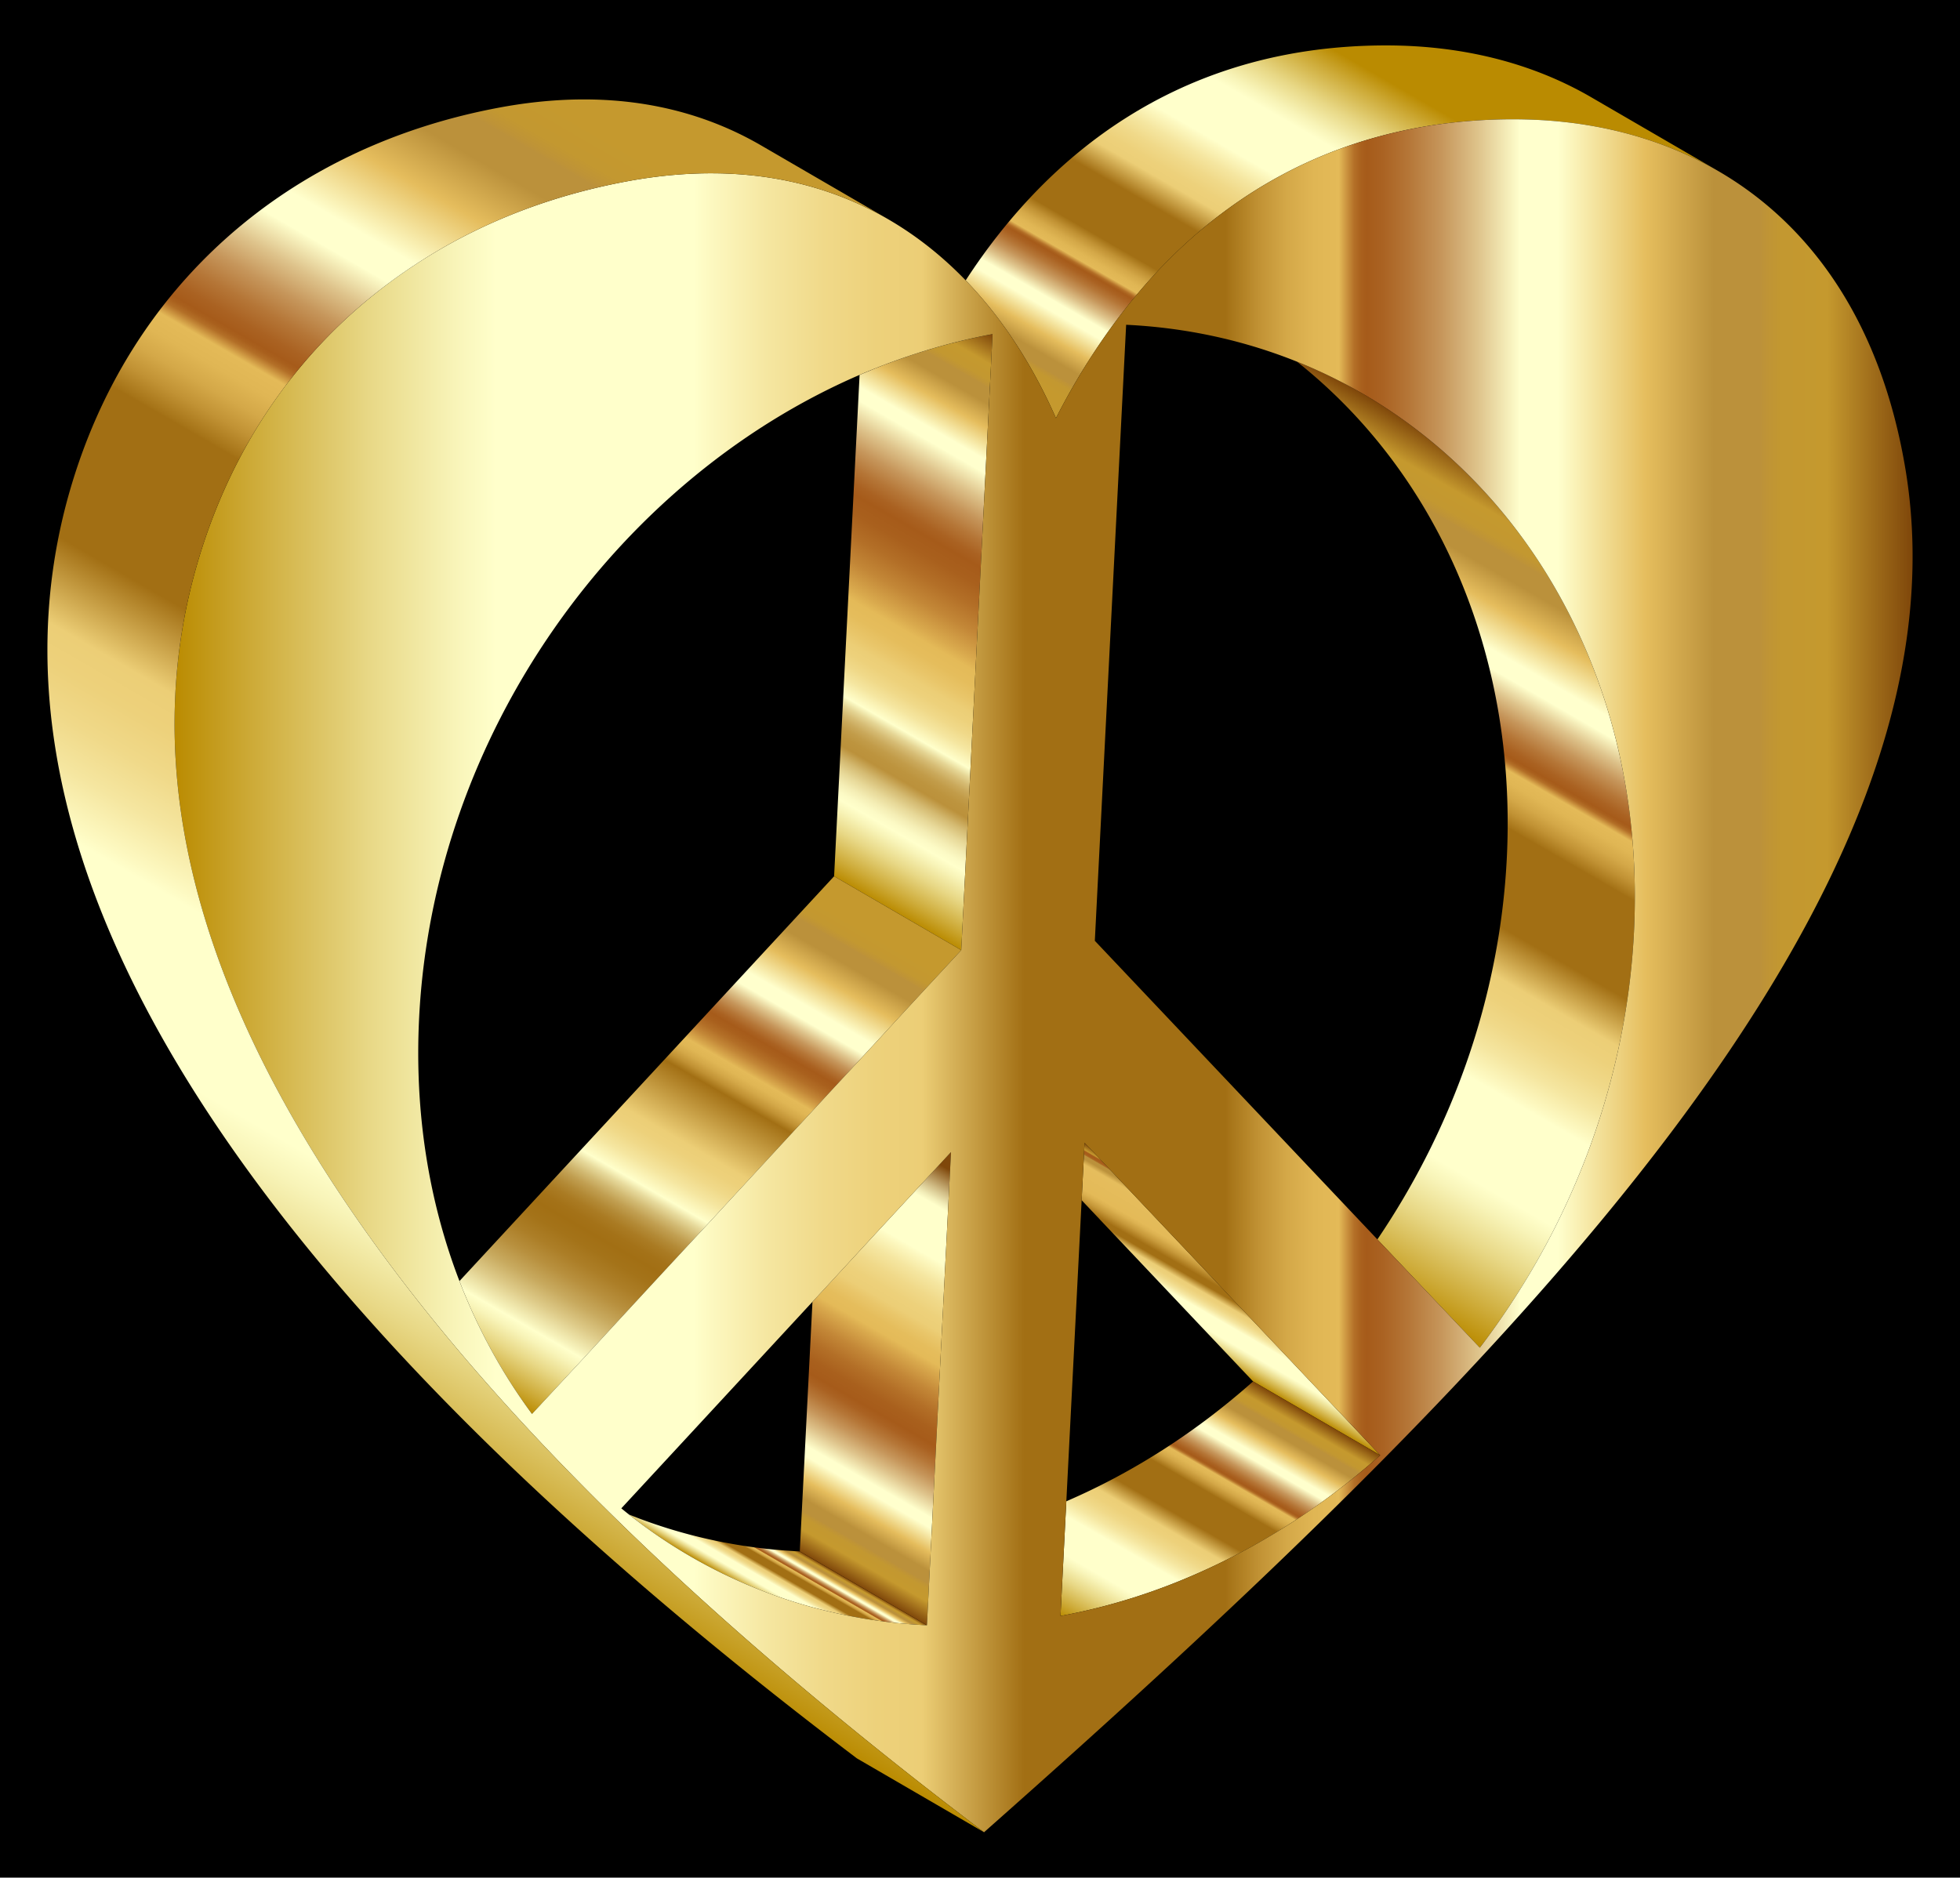
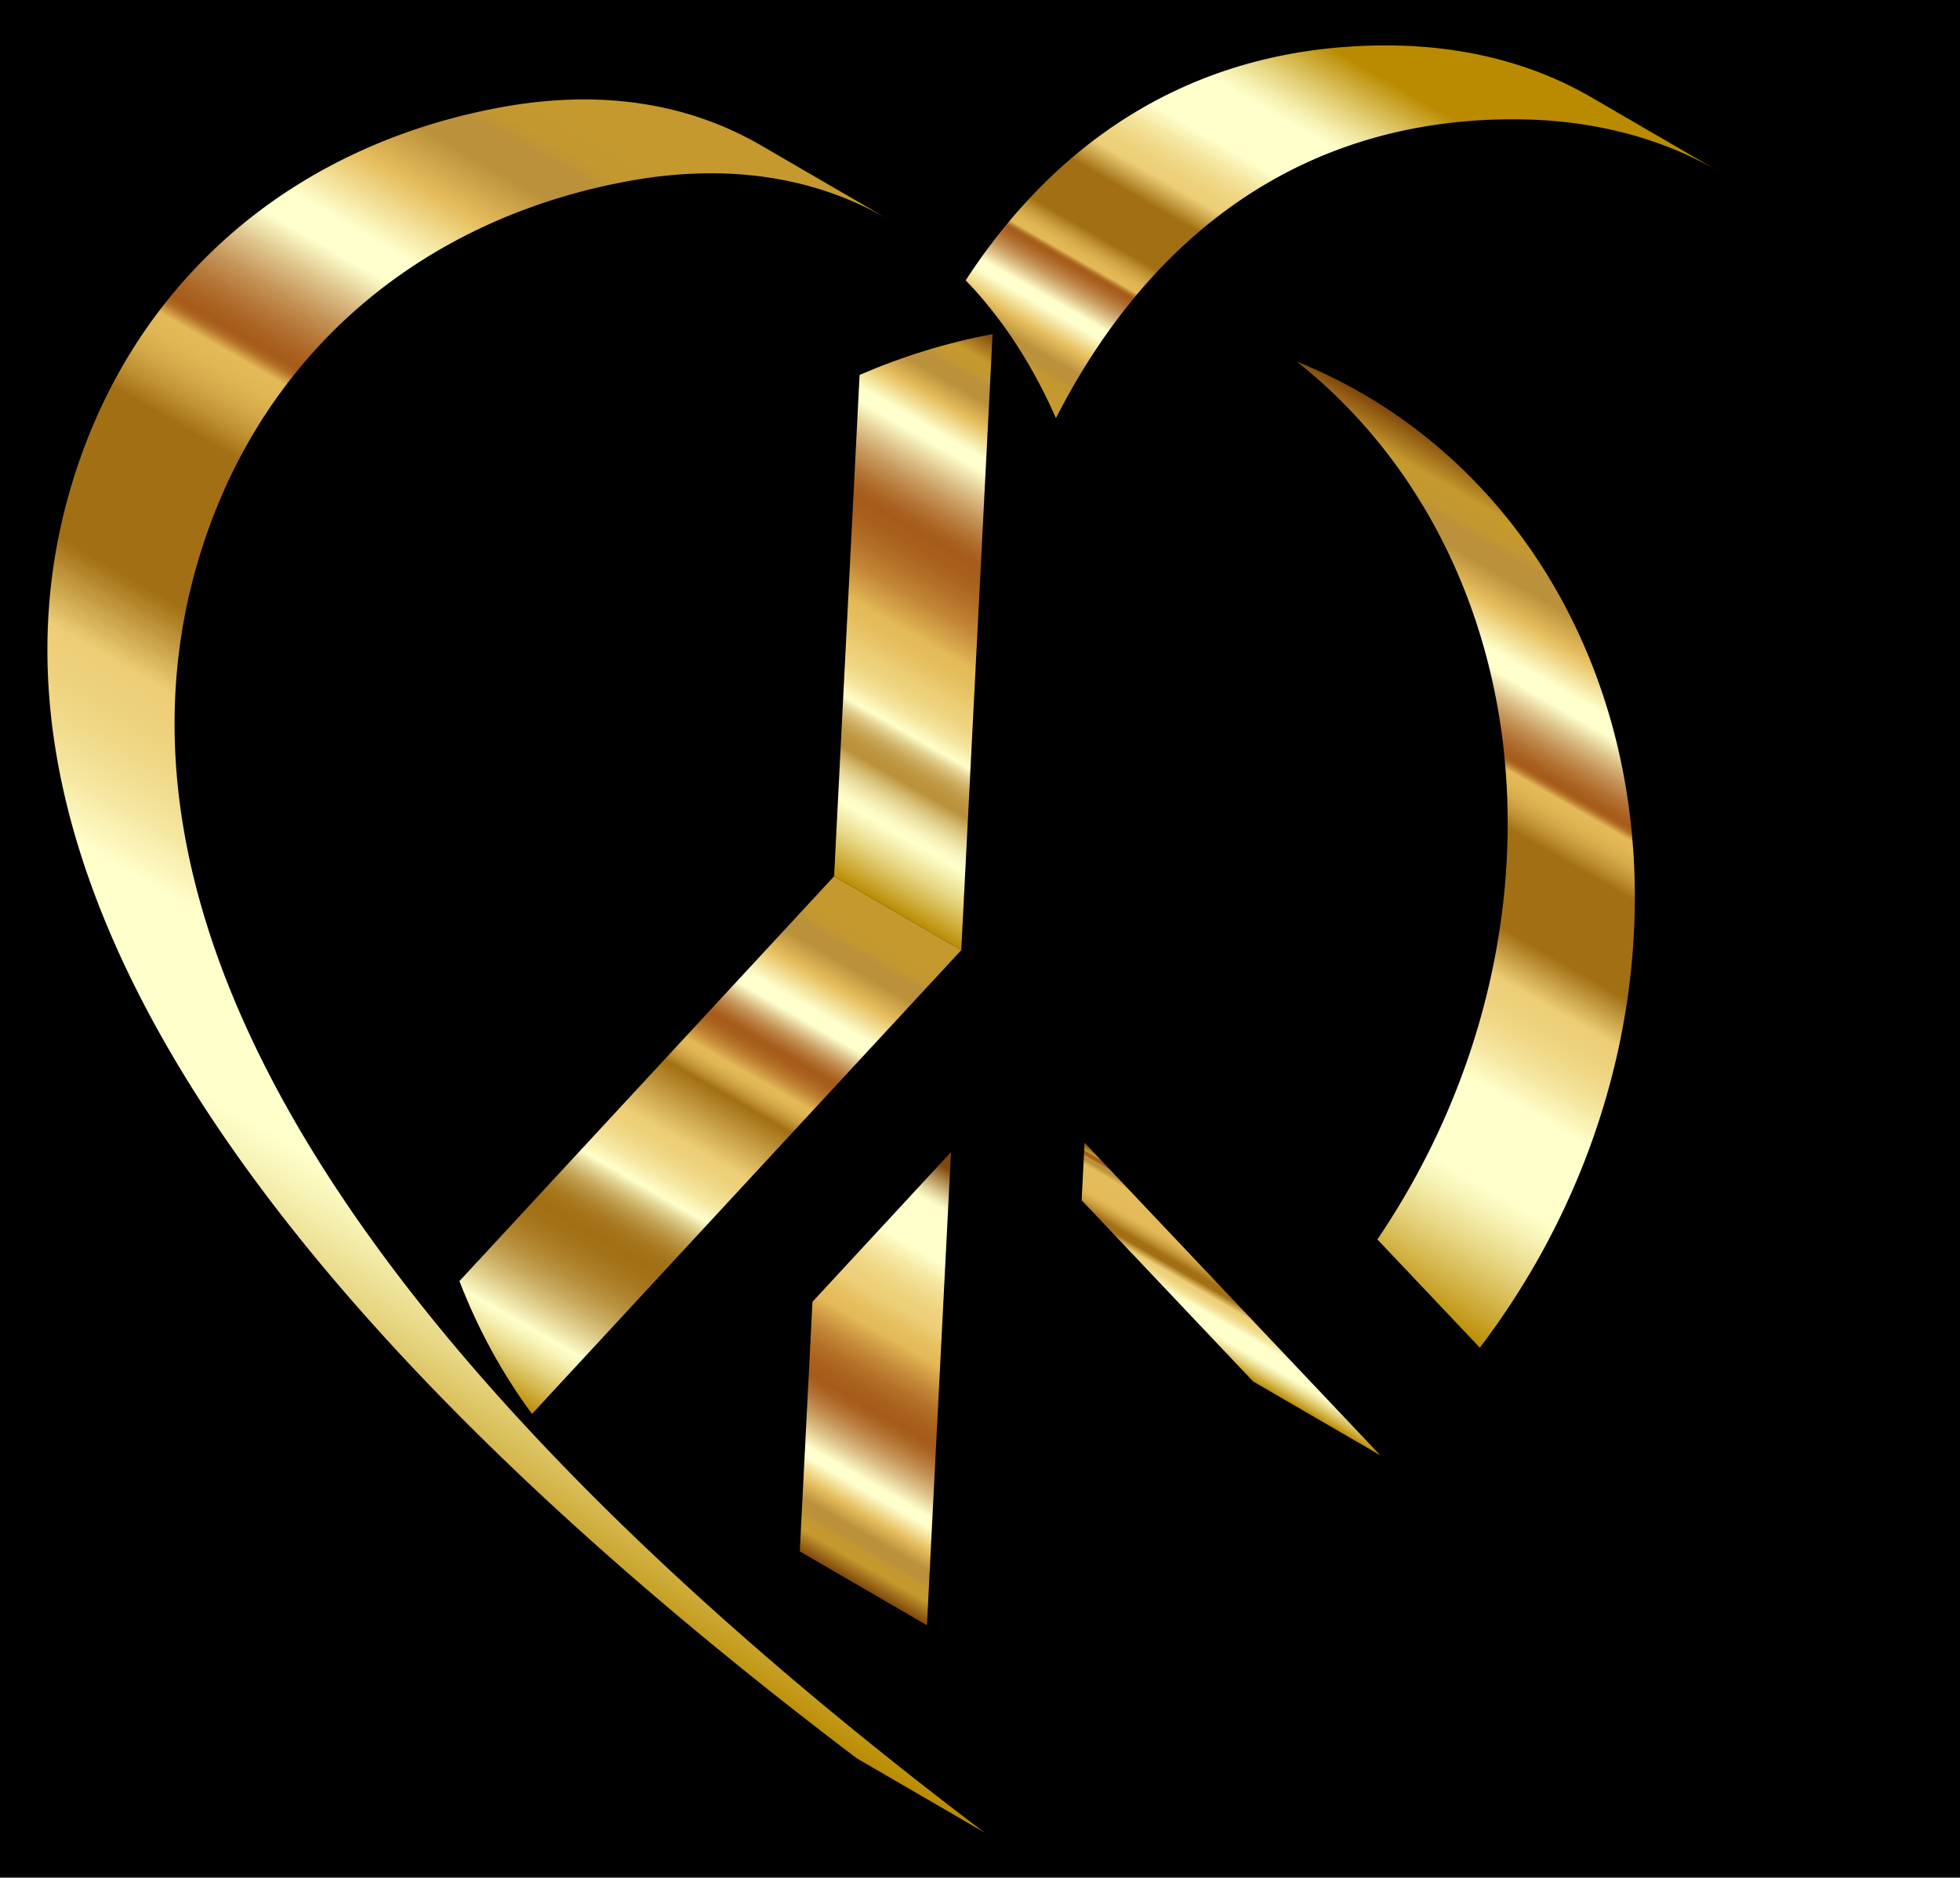
<svg xmlns="http://www.w3.org/2000/svg" viewBox="424.452 -19.806 1711.095 1639.613">
  <path d="M424.452-19.806h1711.095v1639.613H424.452z" />
-   <path fill="none" d="M971.729 1315.783zM911.97 1255.927zM1025.698 1366.588zM1091.568 1425.207c38.474 33.281 78.324 66.18 119.266 98.627-40.942-32.448-80.792-65.346-119.266-98.627zM1053.562 1391.801zM587.666 719.824zM887.494 1230.102zM708.359 1002.991zM1350.28 1391.27c103.186-19.21 199.265-69.26 279.123-140.282L1371.28 978.09l-21 413.18zM1407.585 263.796l-27.34 537.921 336.103 355.301c77.804-102.248 127.731-228.516 134.54-362.488 14.825-291.672-179.83-518.116-443.303-530.734zM1152.627 745.374l22.252-437.813C963.27 398.966 802.973 620.707 790.37 868.689c-4.228 83.19 8.596 161.052 35.185 230.17l327.073-353.485zM1263.637 809.872L888.89 1214.88l374.747-405.008-55.505-32.25zM1233.672 1399.424l21.001-413.18-287.804 311.073c73.182 60.321 164.841 97.243 266.803 102.107zM1241.74 1548.084z" />
+   <path fill="none" d="M971.729 1315.783zM911.97 1255.927zM1025.698 1366.588zM1091.568 1425.207c38.474 33.281 78.324 66.18 119.266 98.627-40.942-32.448-80.792-65.346-119.266-98.627zM1053.562 1391.801zM587.666 719.824zM887.494 1230.102zM708.359 1002.991zM1350.28 1391.27c103.186-19.21 199.265-69.26 279.123-140.282L1371.28 978.09l-21 413.18zM1407.585 263.796l-27.34 537.921 336.103 355.301c77.804-102.248 127.731-228.516 134.54-362.488 14.825-291.672-179.83-518.116-443.303-530.734zM1152.627 745.374l22.252-437.813C963.27 398.966 802.973 620.707 790.37 868.689c-4.228 83.19 8.596 161.052 35.185 230.17l327.073-353.485zL888.89 1214.88l374.747-405.008-55.505-32.25zM1233.672 1399.424l21.001-413.18-287.804 311.073c73.182 60.321 164.841 97.243 266.803 102.107zM1241.74 1548.084z" />
  <path fill="#A10000" d="M804.108 1134.645zM840.727 1178.172zM818.49 1152.082z" />
  <linearGradient id="a" gradientUnits="userSpaceOnUse" x1="1040.043" y1="1175.454" x2="1246.763" y2="1533.505" gradientTransform="matrix(.975 0 0 -.975 445.122 1560.287)">
    <stop offset=".049" stop-color="#c5992e" />
    <stop offset=".075" stop-color="#c39830" />
    <stop offset=".085" stop-color="#be9337" />
    <stop offset=".088" stop-color="#bb913b" />
    <stop offset=".114" stop-color="#bb913b" />
    <stop offset=".153" stop-color="#e5bd5d" />
    <stop offset=".204" stop-color="#ffffcd" />
    <stop offset=".226" stop-color="#ffffcd" />
    <stop offset=".227" stop-color="#fdfcc9" />
    <stop offset=".25" stop-color="#dec38b" />
    <stop offset=".271" stop-color="#c6965b" />
    <stop offset=".29" stop-color="#b57637" />
    <stop offset=".305" stop-color="#aa6222" />
    <stop offset=".314" stop-color="#a65b1a" />
    <stop offset=".317" stop-color="#a9601d" />
    <stop offset=".321" stop-color="#b36f27" />
    <stop offset=".324" stop-color="#c38737" />
    <stop offset=".328" stop-color="#d9a94d" />
    <stop offset=".33" stop-color="#e4ba58" />
    <stop offset=".344" stop-color="#e0b654" />
    <stop offset=".36" stop-color="#d4a848" />
    <stop offset=".376" stop-color="#c19234" />
    <stop offset=".393" stop-color="#a67418" />
    <stop offset=".395" stop-color="#a26f14" />
    <stop offset=".511" stop-color="#a26f14" />
    <stop offset=".57" stop-color="#ecce76" />
    <stop offset=".596" stop-color="#edd17b" />
    <stop offset=".626" stop-color="#f0d989" />
    <stop offset=".658" stop-color="#f5e6a0" />
    <stop offset=".692" stop-color="#fdf9c1" />
    <stop offset=".701" stop-color="#ffffcb" />
    <stop offset=".815" stop-color="#ffffcb" />
    <stop offset=".839" stop-color="#f8f4b8" />
    <stop offset=".888" stop-color="#e8d886" />
    <stop offset=".956" stop-color="#cdaa37" />
    <stop offset="1" stop-color="#ba8b01" />
  </linearGradient>
  <path fill="url(#a)" d="M1711.664 85.523a478.441 478.441 0 0134.252-1.168c2.38.001 4.751.028 7.119.069.727.012 1.452.032 2.177.048a420.464 420.464 0 0112.77.478c.572.03 1.146.055 1.717.088 2.332.133 4.657.286 6.975.458.534.04 1.065.087 1.598.13 1.806.14 3.608.292 5.405.458a392.083 392.083 0 017.19.731c.719.08 1.438.156 2.156.24 2.158.25 4.311.515 6.457.801.135.019.272.034.408.052 2.273.306 4.538.636 6.797.982.685.104 1.367.216 2.051.324a375.812 375.812 0 017.086 1.19c1.684.301 3.362.615 5.037.937.575.111 1.153.217 1.727.33 2.218.439 4.43.896 6.631 1.374.47.102.935.212 1.403.315 1.75.388 3.496.787 5.235 1.2.72.17 1.44.346 2.158.521 1.548.378 3.092.766 4.631 1.164.69.178 1.379.354 2.066.536 1.951.517 3.896 1.049 5.832 1.598.22.062.441.12.66.183 2.147.614 4.282 1.252 6.41 1.906.63.193 1.255.394 1.883.59a339.099 339.099 0 016.7 2.176 331.87 331.87 0 014.678 1.617c.561.198 1.125.392 1.685.593 2.083.749 4.156 1.515 6.218 2.304.393.15.782.308 1.174.46 1.68.65 3.354 1.312 5.02 1.99.669.271 1.335.548 2.002.824 1.44.597 2.876 1.204 4.307 1.82.65.281 1.301.56 1.95.844 1.749.769 3.49 1.552 5.224 2.351.271.125.546.245.817.371 1.994.926 3.976 1.876 5.949 2.843.565.277 1.125.561 1.688.841a311.119 311.119 0 016.24 3.19c1.43.753 2.852 1.517 4.269 2.29.536.293 1.074.581 1.608.877 1.538.851 3.065 1.72 4.588 2.597.308.177.62.346.926.525l-111.01-64.498c-52.213-30.336-113.247-45.177-178.622-45.216a478.4 478.4 0 00-34.252 1.168C1453.719 31.3 1343.318 108.463 1267.5 225.012c32.372 33.53 58.635 74.505 78.8 120.306 75.278-147.35 196.079-247.958 365.363-259.795z" />
  <linearGradient id="b" gradientUnits="userSpaceOnUse" x1="693.695" y1="853.608" x2="939.559" y2="1279.458" gradientTransform="matrix(.975 0 0 -.975 445.122 1560.287)">
    <stop offset="0" stop-color="#ba8b01" />
    <stop offset=".03" stop-color="#cdaa37" />
    <stop offset=".077" stop-color="#e8d886" />
    <stop offset=".111" stop-color="#f8f4b8" />
    <stop offset=".127" stop-color="#ffffcb" />
    <stop offset=".139" stop-color="#fcfac5" />
    <stop offset=".154" stop-color="#f4edb4" />
    <stop offset=".172" stop-color="#e7d898" />
    <stop offset=".192" stop-color="#d4ba71" />
    <stop offset=".212" stop-color="#bd943f" />
    <stop offset=".214" stop-color="#bb913b" />
    <stop offset=".229" stop-color="#bd943e" />
    <stop offset=".243" stop-color="#c29c49" />
    <stop offset=".255" stop-color="#caa95b" />
    <stop offset=".267" stop-color="#d6bc74" />
    <stop offset=".279" stop-color="#e5d594" />
    <stop offset=".29" stop-color="#f7f3bb" />
    <stop offset=".294" stop-color="#ffffcb" />
    <stop offset=".301" stop-color="#fdf9c1" />
    <stop offset=".323" stop-color="#f5e6a0" />
    <stop offset=".345" stop-color="#f0d989" />
    <stop offset=".366" stop-color="#edd17b" />
    <stop offset=".383" stop-color="#ecce76" />
    <stop offset=".401" stop-color="#e9c66a" />
    <stop offset=".428" stop-color="#e5bd5c" />
    <stop offset=".453" stop-color="#e4ba58" />
    <stop offset=".471" stop-color="#d9a94d" />
    <stop offset=".513" stop-color="#c38737" />
    <stop offset=".554" stop-color="#b36f27" />
    <stop offset=".591" stop-color="#a9601d" />
    <stop offset=".622" stop-color="#a65b1a" />
    <stop offset=".639" stop-color="#aa6222" />
    <stop offset=".664" stop-color="#b57637" />
    <stop offset=".696" stop-color="#c6965b" />
    <stop offset=".732" stop-color="#dec38b" />
    <stop offset=".772" stop-color="#fdfcc9" />
    <stop offset=".774" stop-color="#ffffcd" />
    <stop offset=".796" stop-color="#ffffcd" />
    <stop offset=".847" stop-color="#e5bd5d" />
    <stop offset=".886" stop-color="#bb913b" />
    <stop offset=".912" stop-color="#bb913b" />
    <stop offset=".915" stop-color="#be9337" />
    <stop offset=".925" stop-color="#c39830" />
    <stop offset=".951" stop-color="#c5992e" />
    <stop offset="1" stop-color="#7f470a" />
  </linearGradient>
  <path fill="url(#b)" d="M1152.627 745.374l55.505 32.249 55.505 32.248 27.34-537.921c-39.941 7.443-78.815 19.506-116.098 35.61l-22.252 437.814z" />
  <path fill="none" d="M1290.978 271.95c-39.942 7.443-78.816 19.506-116.099 35.61-211.608 91.406-371.906 313.148-384.51 561.13-4.228 83.189 8.596 161.05 35.185 230.168 16.23 42.192 37.588 81.128 63.336 116.022l374.747-405.009 27.34-537.921zM1233.672 1399.424l21.001-413.18-287.804 311.073c73.182 60.321 164.841 97.243 266.803 102.107zM1368.73 1028.261l-18.45 363.01c103.186-19.21 199.265-69.26 279.123-140.283l-111.01-64.498-149.663-158.229zM1407.585 263.796l-27.34 537.921 336.103 355.301c77.804-102.248 127.731-228.516 134.54-362.488 14.825-291.672-179.83-518.116-443.303-530.734zM1629.403 1250.988L1371.28 978.09z" />
  <linearGradient id="c" gradientUnits="userSpaceOnUse" x1="1054.576" y1="409.46" x2="1109.578" y2="504.727" gradientTransform="matrix(.975 0 0 -.975 445.122 1560.287)">
    <stop offset="0" stop-color="#ba8b01" />
    <stop offset=".044" stop-color="#cdaa37" />
    <stop offset=".112" stop-color="#e8d886" />
    <stop offset=".161" stop-color="#f8f4b8" />
    <stop offset=".185" stop-color="#ffffcb" />
    <stop offset=".299" stop-color="#ffffcb" />
    <stop offset=".308" stop-color="#fdf9c1" />
    <stop offset=".342" stop-color="#f5e6a0" />
    <stop offset=".374" stop-color="#f0d989" />
    <stop offset=".404" stop-color="#edd17b" />
    <stop offset=".43" stop-color="#ecce76" />
    <stop offset=".489" stop-color="#a26f14" />
    <stop offset=".531" stop-color="#a26f14" />
    <stop offset=".534" stop-color="#a47116" />
    <stop offset=".593" stop-color="#c7993a" />
    <stop offset=".641" stop-color="#dcb150" />
    <stop offset=".67" stop-color="#e4ba58" />
    <stop offset=".847" stop-color="#e5bd5d" />
    <stop offset=".886" stop-color="#bb913b" />
    <stop offset=".912" stop-color="#bb913b" />
    <stop offset=".914" stop-color="#b58132" />
    <stop offset=".917" stop-color="#ae7027" />
    <stop offset=".921" stop-color="#aa6420" />
    <stop offset=".927" stop-color="#a75d1b" />
    <stop offset=".941" stop-color="#a65b1a" />
    <stop offset=".943" stop-color="#aa631d" />
    <stop offset=".947" stop-color="#b57823" />
    <stop offset=".951" stop-color="#c5992e" />
    <stop offset="1" stop-color="#7f470a" />
  </linearGradient>
  <path fill="url(#c)" d="M1368.73 1028.261l149.663 158.23 111.01 64.497L1371.28 978.09z" />
-   <path fill="none" d="M1444.657 1364.527zM1457.56 1359.373zM1550.062 1311.126zM1516.038 1331.336zM1133.74 1116.954L966.87 1297.317c73.182 60.321 164.841 97.243 266.803 102.107l-111.01-64.497 11.079-217.973zM1208.132 777.623l55.505 32.248 27.341-537.921c-39.942 7.443-78.816 19.506-116.099 35.61-211.608 91.406-371.906 313.148-384.51 561.13-4.228 83.189 8.596 161.05 35.185 230.168l327.073-353.484 55.505 32.249zM1368.73 1028.261l-13.362 262.893c59.034-25.501 114.08-61.134 163.025-104.664l111.01 64.498-258.123-272.897-2.55 50.17zM1426.194 1371.235zM1388.624 1382.64zM1407.585 263.796l-27.34 537.921 336.103 355.301c77.804-102.248 127.731-228.516 134.54-362.488 14.825-291.672-179.83-518.116-443.303-530.734z" />
  <linearGradient id="d" gradientUnits="userSpaceOnUse" x1="984.115" y1="141.034" x2="1118.142" y2="373.176" gradientTransform="matrix(.975 0 0 -.975 445.122 1560.287)">
    <stop offset="0" stop-color="#ba8b01" />
    <stop offset=".044" stop-color="#cdaa37" />
    <stop offset=".112" stop-color="#e8d886" />
    <stop offset=".161" stop-color="#f8f4b8" />
    <stop offset=".185" stop-color="#ffffcb" />
    <stop offset=".299" stop-color="#ffffcb" />
    <stop offset=".308" stop-color="#fdf9c1" />
    <stop offset=".342" stop-color="#f5e6a0" />
    <stop offset=".374" stop-color="#f0d989" />
    <stop offset=".404" stop-color="#edd17b" />
    <stop offset=".43" stop-color="#ecce76" />
    <stop offset=".489" stop-color="#a26f14" />
    <stop offset=".605" stop-color="#a26f14" />
    <stop offset=".607" stop-color="#a67418" />
    <stop offset=".624" stop-color="#c19234" />
    <stop offset=".64" stop-color="#d4a848" />
    <stop offset=".656" stop-color="#e0b654" />
    <stop offset=".67" stop-color="#e4ba58" />
    <stop offset=".672" stop-color="#d9a94d" />
    <stop offset=".676" stop-color="#c38737" />
    <stop offset=".679" stop-color="#b36f27" />
    <stop offset=".683" stop-color="#a9601d" />
    <stop offset=".686" stop-color="#a65b1a" />
    <stop offset=".695" stop-color="#aa6222" />
    <stop offset=".71" stop-color="#b57637" />
    <stop offset=".729" stop-color="#c6965b" />
    <stop offset=".75" stop-color="#dec38b" />
    <stop offset=".773" stop-color="#fdfcc9" />
    <stop offset=".774" stop-color="#ffffcd" />
    <stop offset=".796" stop-color="#ffffcd" />
    <stop offset=".847" stop-color="#e5bd5d" />
    <stop offset=".886" stop-color="#bb913b" />
    <stop offset=".912" stop-color="#bb913b" />
    <stop offset=".915" stop-color="#be9337" />
    <stop offset=".925" stop-color="#c39830" />
    <stop offset=".951" stop-color="#c5992e" />
    <stop offset="1" stop-color="#7f470a" />
  </linearGradient>
-   <path fill="url(#d)" d="M1355.368 1291.154l-5.088 100.116c6.449-1.2 12.87-2.521 19.261-3.96a532.68 532.68 0 0019.082-4.67 539.803 539.803 0 0018.89-5.363 547.46 547.46 0 0018.681-6.042 555.313 555.313 0 0018.462-6.708 562.29 562.29 0 0012.904-5.154 575.732 575.732 0 0045.252-21.001 589.586 589.586 0 0013.226-7.036 598.987 598.987 0 0022.438-13.009 606.94 606.94 0 0011.586-7.2c27.846-17.798 54.385-37.944 79.341-60.139l-111.01-64.498c-48.945 43.53-103.991 79.163-163.025 104.664z" />
  <linearGradient id="e" gradientUnits="userSpaceOnUse" x1="707.479" y1="223.351" x2="896.329" y2="550.448" gradientTransform="matrix(.975 0 0 -.975 445.122 1560.287)">
    <stop offset="0" stop-color="#7f470a" />
    <stop offset=".049" stop-color="#c5992e" />
    <stop offset=".075" stop-color="#c39830" />
    <stop offset=".085" stop-color="#be9337" />
    <stop offset=".088" stop-color="#bb913b" />
    <stop offset=".114" stop-color="#bb913b" />
    <stop offset=".153" stop-color="#e5bd5d" />
    <stop offset=".204" stop-color="#ffffcd" />
    <stop offset=".226" stop-color="#ffffcd" />
    <stop offset=".228" stop-color="#fdfcc9" />
    <stop offset=".268" stop-color="#dec38b" />
    <stop offset=".304" stop-color="#c6965b" />
    <stop offset=".336" stop-color="#b57637" />
    <stop offset=".361" stop-color="#aa6222" />
    <stop offset=".378" stop-color="#a65b1a" />
    <stop offset=".409" stop-color="#a9601d" />
    <stop offset=".446" stop-color="#b36f27" />
    <stop offset=".486" stop-color="#c38737" />
    <stop offset=".529" stop-color="#d9a94d" />
    <stop offset=".547" stop-color="#e4ba58" />
    <stop offset=".572" stop-color="#e5bd5c" />
    <stop offset=".599" stop-color="#e9c66a" />
    <stop offset=".617" stop-color="#ecce76" />
    <stop offset=".645" stop-color="#edd17b" />
    <stop offset=".678" stop-color="#f0d989" />
    <stop offset=".714" stop-color="#f5e6a0" />
    <stop offset=".751" stop-color="#fdf9c1" />
    <stop offset=".761" stop-color="#ffffcb" />
    <stop offset=".873" stop-color="#ffffcb" />
    <stop offset=".885" stop-color="#f2edb8" />
    <stop offset=".909" stop-color="#d1bd86" />
    <stop offset=".943" stop-color="#9d7237" />
    <stop offset=".962" stop-color="#7f470a" />
  </linearGradient>
  <path fill="url(#e)" d="M1133.74 1116.954l-11.078 217.973 111.01 64.497 21.001-413.18z" />
  <linearGradient id="f" gradientUnits="userSpaceOnUse" x1="459.136" y1="351.846" x2="735.226" y2="830.047" gradientTransform="matrix(.975 0 0 -.975 445.122 1560.287)">
    <stop offset="0" stop-color="#ba8b01" />
    <stop offset=".028" stop-color="#cdaa37" />
    <stop offset=".072" stop-color="#e8d886" />
    <stop offset=".103" stop-color="#f8f4b8" />
    <stop offset=".119" stop-color="#ffffcb" />
    <stop offset=".127" stop-color="#f7f3bc" />
    <stop offset=".16" stop-color="#decb89" />
    <stop offset=".191" stop-color="#c8aa5f" />
    <stop offset=".222" stop-color="#b8903e" />
    <stop offset=".251" stop-color="#ac7e27" />
    <stop offset=".279" stop-color="#a47319" />
    <stop offset=".302" stop-color="#a26f14" />
    <stop offset=".319" stop-color="#a47218" />
    <stop offset=".336" stop-color="#aa7b23" />
    <stop offset=".351" stop-color="#b38a36" />
    <stop offset=".367" stop-color="#c19f51" />
    <stop offset=".382" stop-color="#d2ba73" />
    <stop offset=".397" stop-color="#e7da9c" />
    <stop offset=".411" stop-color="#ffffcb" />
    <stop offset=".418" stop-color="#fdf9c1" />
    <stop offset=".442" stop-color="#f5e6a0" />
    <stop offset=".465" stop-color="#f0d989" />
    <stop offset=".486" stop-color="#edd17b" />
    <stop offset=".505" stop-color="#ecce76" />
    <stop offset=".605" stop-color="#a26f14" />
    <stop offset=".607" stop-color="#a67418" />
    <stop offset=".619" stop-color="#c19234" />
    <stop offset=".631" stop-color="#d4a848" />
    <stop offset=".642" stop-color="#e0b654" />
    <stop offset=".653" stop-color="#e4ba58" />
    <stop offset=".659" stop-color="#d9a94d" />
    <stop offset=".673" stop-color="#c38737" />
    <stop offset=".686" stop-color="#b36f27" />
    <stop offset=".699" stop-color="#a9601d" />
    <stop offset=".709" stop-color="#a65b1a" />
    <stop offset=".716" stop-color="#aa6222" />
    <stop offset=".727" stop-color="#b57637" />
    <stop offset=".741" stop-color="#c6965b" />
    <stop offset=".756" stop-color="#dec38b" />
    <stop offset=".773" stop-color="#fdfcc9" />
    <stop offset=".774" stop-color="#ffffcd" />
    <stop offset=".796" stop-color="#ffffcd" />
    <stop offset=".847" stop-color="#e5bd5d" />
    <stop offset=".886" stop-color="#bb913b" />
    <stop offset=".912" stop-color="#bb913b" />
    <stop offset=".915" stop-color="#be9337" />
    <stop offset=".925" stop-color="#c39830" />
    <stop offset=".951" stop-color="#c5992e" />
  </linearGradient>
  <path fill="url(#f)" d="M1208.132 777.623l-55.505-32.25-327.073 353.486c16.23 42.191 37.588 81.127 63.336 116.021l374.747-405.008-55.505-32.25z" />
-   <path fill="none" d="M1733.338 424.213zM1789.42 506.918zM1749.325 444.246zM1743.994 437.313zM1728.48 418.557zM1705.607 394.148zM1711.77 400.387zM1700.18 388.858zM1717.27 406.154zM1722.55 411.879zM1781.636 492.975zM1773.067 478.751zM1754.183 450.797zM1785.79 500.29zM1777.188 485.45zM1758.586 456.935zM1768.089 470.95zM1763.888 464.635zM1739.19 431.296zM1622.518 328.997zM1614.854 324.425zM1350.28 1391.27c103.186-19.21 199.265-69.26 279.123-140.282L1371.28 978.09l-21 413.18zM1629.115 333.093zM1636.016 337.554zM790.37 868.69c-6.81 133.97 30.592 254.132 98.52 346.19l374.747-405.008 27.34-537.922c-266.64 49.687-485.783 305.067-500.608 596.74zM1233.672 1399.424l21.001-413.18-287.804 311.073c73.182 60.321 164.841 97.243 266.803 102.107zM1669.368 361.827zM1642.992 342.252zM1675.448 366.777zM1688.044 377.618zM1693.51 382.57zM1681.564 371.938zM1662.425 356.376zM1649.007 346.449zM1656.433 351.855zM1850.624 727.974zM1848.31 700.385zM1847.323 691.901zM1849.281 710.2zM1850.031 719.234zM1843.19 664.08zM1845.985 681.747zM1851.142 738.243zM1844.763 673.605zM1851.641 757.351zM1850.888 794.53zM1556.709 296.016c-46.182-18.544-96.266-29.689-149.124-32.22l-27.34 537.922 246.674 260.763c65.392-96.478 106.802-211.313 112.96-332.448 9.26-182.203-63.23-338.946-183.17-434.017zM1851.448 746.798zM1841.61 655.447zM1851.536 776.347zM1851.67 766.252zM1814.572 561.387zM1808.307 546.138zM1820.754 578.014zM1793.878 515.437zM1818.042 570.523zM1811.687 554.2zM1797.36 522.359zM1804.787 538.13zM1801.415 530.802zM1839.912 646.941zM1833.56 619.802zM1835.993 629.493zM1837.87 637.499zM1831.48 612.117zM1826.394 594.936zM1823.825 587.001zM1828.957 603.325z" />
  <linearGradient id="g" gradientUnits="userSpaceOnUse" x1="1053.445" y1="557.949" x2="1397.127" y2="1153.224" gradientTransform="matrix(.975 0 0 -.975 445.122 1560.287)">
    <stop offset="0" stop-color="#ba8b01" />
    <stop offset=".044" stop-color="#cdaa37" />
    <stop offset=".112" stop-color="#e8d886" />
    <stop offset=".161" stop-color="#f8f4b8" />
    <stop offset=".185" stop-color="#ffffcb" />
    <stop offset=".299" stop-color="#ffffcb" />
    <stop offset=".308" stop-color="#fdf9c1" />
    <stop offset=".342" stop-color="#f5e6a0" />
    <stop offset=".374" stop-color="#f0d989" />
    <stop offset=".404" stop-color="#edd17b" />
    <stop offset=".43" stop-color="#ecce76" />
    <stop offset=".489" stop-color="#a26f14" />
    <stop offset=".605" stop-color="#a26f14" />
    <stop offset=".607" stop-color="#a67418" />
    <stop offset=".624" stop-color="#c19234" />
    <stop offset=".64" stop-color="#d4a848" />
    <stop offset=".656" stop-color="#e0b654" />
    <stop offset=".67" stop-color="#e4ba58" />
    <stop offset=".672" stop-color="#d9a94d" />
    <stop offset=".676" stop-color="#c38737" />
    <stop offset=".679" stop-color="#b36f27" />
    <stop offset=".683" stop-color="#a9601d" />
    <stop offset=".686" stop-color="#a65b1a" />
    <stop offset=".695" stop-color="#aa6222" />
    <stop offset=".71" stop-color="#b57637" />
    <stop offset=".729" stop-color="#c6965b" />
    <stop offset=".75" stop-color="#dec38b" />
    <stop offset=".773" stop-color="#fdfcc9" />
    <stop offset=".774" stop-color="#ffffcd" />
    <stop offset=".796" stop-color="#ffffcd" />
    <stop offset=".847" stop-color="#e5bd5d" />
    <stop offset=".886" stop-color="#bb913b" />
    <stop offset=".912" stop-color="#bb913b" />
    <stop offset=".915" stop-color="#be9337" />
    <stop offset=".925" stop-color="#c39830" />
    <stop offset=".951" stop-color="#c5992e" />
    <stop offset="1" stop-color="#7f470a" />
  </linearGradient>
  <path fill="url(#g)" d="M1851.341 783.508c.079-2.392.145-4.779.195-7.16.011-.536.027-1.073.037-1.608.053-2.836.084-5.665.097-8.488.003-.7.001-1.4.002-2.1a603.76 603.76 0 00-.03-6.801c-.008-.718-.013-1.438-.023-2.155a600.315 600.315 0 00-.17-8.399c-.014-.473-.033-.944-.047-1.416a595.312 595.312 0 00-.36-9.448c-.124-2.66-.26-5.314-.418-7.96-.009-.145-.015-.292-.024-.438a582.024 582.024 0 00-.569-8.301c-.056-.751-.116-1.501-.175-2.251-.179-2.266-.37-4.527-.575-6.783-.05-.557-.097-1.116-.149-1.672-.255-2.723-.53-5.437-.822-8.144-.07-.644-.145-1.286-.217-1.929-.244-2.19-.5-4.374-.77-6.554-.086-.698-.17-1.398-.259-2.095-.342-2.694-.7-5.381-1.079-8.059-.054-.385-.114-.767-.169-1.152a561 561 0 00-1.405-9.21 554.903 554.903 0 00-1.222-7.305c-.042-.243-.081-.488-.124-.73a554.268 554.268 0 00-1.456-7.903c-.135-.706-.273-1.41-.41-2.115a552.485 552.485 0 00-1.286-6.39c-.118-.566-.231-1.134-.35-1.699-.546-2.59-1.11-5.172-1.692-7.744-.132-.585-.27-1.167-.403-1.75-.48-2.091-.972-4.176-1.475-6.256-.165-.68-.328-1.36-.495-2.04-.63-2.558-1.274-5.11-1.939-7.651-.076-.29-.155-.578-.232-.867a530.585 530.585 0 00-2.437-8.921 526.897 526.897 0 00-1.933-6.689c-.092-.31-.18-.624-.273-.935a526.773 526.773 0 00-2.29-7.454c-.205-.653-.414-1.303-.622-1.955-.638-2-1.287-3.993-1.947-5.98-.187-.564-.372-1.131-.561-1.694-.82-2.441-1.657-4.872-2.51-7.293-.183-.517-.37-1.031-.554-1.547a523.769 523.769 0 00-2.158-5.944c-.24-.647-.478-1.295-.72-1.94a516.21 516.21 0 00-2.75-7.196c-.075-.192-.153-.382-.229-.575a512.386 512.386 0 00-3.463-8.57 508.254 508.254 0 00-2.573-6.104c-.15-.35-.297-.703-.448-1.053a507.261 507.261 0 00-3.072-6.955c-.269-.598-.542-1.193-.813-1.79-.843-1.853-1.696-3.7-2.56-5.538-.259-.553-.516-1.108-.778-1.66a499.994 499.994 0 00-3.276-6.783c-.222-.45-.448-.898-.671-1.347a498.117 498.117 0 00-2.811-5.575c-.314-.613-.627-1.226-.943-1.837a496.493 496.493 0 00-3.514-6.683c-.042-.078-.086-.155-.128-.234a493.875 493.875 0 00-4.515-8.2 490.586 490.586 0 00-3.143-5.508c-.217-.375-.43-.752-.648-1.126a489.578 489.578 0 00-3.799-6.4c-.324-.537-.653-1.072-.98-1.608a485.667 485.667 0 00-3.14-5.09c-.328-.522-.652-1.046-.98-1.566a481.863 481.863 0 00-4-6.234c-.246-.378-.496-.751-.744-1.128a479.574 479.574 0 00-3.456-5.188 479.656 479.656 0 00-5.302-7.7l-.078-.112a480.484 480.484 0 00-4.325-6.026c-.396-.544-.794-1.085-1.192-1.627a476.469 476.469 0 00-3.667-4.924c-.284-.378-.566-.758-.852-1.134a471.486 471.486 0 00-4.478-5.8c-.369-.47-.74-.936-1.111-1.404a472.518 472.518 0 00-3.693-4.612c-.393-.485-.785-.971-1.18-1.454-1.544-1.89-3.1-3.768-4.672-5.63-.253-.3-.51-.595-.763-.894a464.117 464.117 0 00-5.432-6.289 467.112 467.112 0 00-4.592-5.15l-.315-.351a463.135 463.135 0 00-4.965-5.375c-.451-.481-.905-.96-1.358-1.439a461.6 461.6 0 00-4.143-4.328c-.352-.362-.701-.728-1.054-1.09a461.178 461.178 0 00-5.11-5.149c-.402-.4-.809-.795-1.213-1.194-1.396-1.374-2.8-2.74-4.212-4.096-.458-.44-.914-.88-1.374-1.317a458.683 458.683 0 00-5.296-4.97c-.24-.22-.484-.439-.724-.66a454.703 454.703 0 00-6.246-5.629 453.028 453.028 0 00-4.977-4.343c-.188-.162-.373-.326-.561-.487a453.346 453.346 0 00-5.555-4.674c-.497-.412-.996-.82-1.495-1.23-1.52-1.25-3.049-2.49-4.586-3.72-.417-.334-.832-.67-1.25-1.003a452.243 452.243 0 00-5.692-4.449c-.424-.326-.851-.647-1.276-.971a455.159 455.159 0 00-4.717-3.55c-.516-.383-1.032-.768-1.55-1.15a452.045 452.045 0 00-5.875-4.256c-.207-.147-.416-.29-.623-.438a449.068 449.068 0 00-7.058-4.897 446.516 446.516 0 00-5.31-3.56c-.27-.177-.536-.358-.806-.535a447.208 447.208 0 00-6.095-3.926c-.534-.338-1.07-.672-1.604-1.008a447.596 447.596 0 00-4.993-3.088c-.481-.293-.96-.589-1.442-.88a445.123 445.123 0 00-64.368-32.101c119.941 95.071 192.43 251.814 183.17 434.018-6.157 121.135-47.567 235.97-112.96 332.448l89.43 94.537c77.804-102.248 127.73-228.516 134.54-362.488.147-2.893.266-5.777.372-8.657.03-.789.055-1.577.081-2.365z" />
  <path fill="none" d="M1088.588 134.246c-.578-.074-1.159-.144-1.739-.215.58.071 1.161.14 1.74.215zM1094.9 135.129c-.397-.06-.792-.124-1.19-.182.398.058.793.122 1.19.182zM1118.076 139.499zM1076.79 132.944c-.3-.028-.597-.06-.898-.086.3.026.599.058.899.086zM1112.473 138.274c-.49-.103-.977-.21-1.468-.31.491.1.978.207 1.468.31zM1100.853 136.078zM1106.122 137.012c-.599-.112-1.201-.218-1.802-.327.6.11 1.203.215 1.802.327zM1083.126 133.592a312.423 312.423 0 010 0zM1032.935 131.727c-.568.02-1.138.043-1.708.065.57-.022 1.14-.045 1.708-.065zM1026.905 131.983c-.577.03-1.153.057-1.732.088.579-.031 1.155-.059 1.732-.088zM1106.06 1437.67zM1051.988 131.579c-.558-.01-1.119-.017-1.679-.025.56.008 1.12.014 1.679.025zM1064.878 132.064c-.587-.033-1.173-.067-1.761-.097.588.03 1.174.064 1.761.097zM1070.537 132.426c-.559-.04-1.12-.077-1.68-.115.56.038 1.121.074 1.68.115zM1038.982 131.57c-.099.001-.196 0-.294.003l.294-.004zM1150.973 149.038zM1181.802 162zM1177.398 159.89c-.796-.374-1.59-.75-2.39-1.117.8.367 1.594.743 2.39 1.116zM1166.65 155.106zM1171.153 157.04c-.767-.337-1.54-.667-2.31-.999.77.332 1.543.662 2.31 1zM1192.27 167.398zM1196.436 169.696zM1134.78 143.827zM1123.15 140.701c-.632-.156-1.268-.306-1.903-.458.635.152 1.27.302 1.903.458zM1139.664 145.286c-.67-.207-1.343-.407-2.015-.61.672.203 1.346.403 2.015.61zM1129.51 142.351c-.576-.156-1.15-.316-1.728-.469.578.153 1.152.313 1.728.47zM1161.977 153.19c-.732-.293-1.461-.59-2.196-.877.735.288 1.465.584 2.196.877zM1155.666 150.741c-.716-.267-1.436-.527-2.154-.789.718.262 1.438.522 2.154.789zM1044.407 131.518c.58-.001 1.16 0 1.739.002-.58-.001-1.158-.004-1.74-.002zM1146.011 147.333c-.657-.22-1.311-.443-1.97-.658.66.215 1.313.438 1.97.658zM1058.142 131.748c-.197-.007-.392-.017-.59-.024.198.007.393.017.59.024zM1073.41 1362.566c-.634-.275-1.264-.557-1.896-.834.632.277 1.262.559 1.896.834zM1041.88 1347.394c-.71-.375-1.418-.75-2.124-1.13.706.38 1.415.755 2.123 1.13zM1107.727 1375.78c-.564-.191-1.13-.377-1.694-.57.563.193 1.13.379 1.694.57zM1057.45 1355.268c-.364-.175-.73-.345-1.094-.52.363.175.73.345 1.094.52zM1098.408 1372.516c-.604-.22-1.204-.447-1.806-.669.602.222 1.202.45 1.806.669zM1082.245 1366.277c-.478-.195-.96-.385-1.439-.582.478.197.96.387 1.44.582zM1090.694 1369.624zM1049.188 1351.19c-.649-.328-1.293-.664-1.94-.995.647.331 1.292.667 1.94.995zM1368.73 1028.261l-13.362 262.893-5.088 100.116c6.449-1.2 12.87-2.521 19.262-3.96a532.68 532.68 0 0019.082-4.67 539.803 539.803 0 0018.888-5.363 547.46 547.46 0 0018.682-6.042 555.313 555.313 0 0018.462-6.708c4.324-1.658 8.62-3.39 12.904-5.154a575.732 575.732 0 0045.252-21.001 589.586 589.586 0 0013.226-7.036 598.987 598.987 0 0022.438-13.009 606.94 606.94 0 0011.586-7.2c27.846-17.798 54.385-37.944 79.341-60.139L1371.28 978.091l-2.55 50.17zM1407.585 263.796l-27.34 537.921 336.103 355.301c77.804-102.248 127.731-228.516 134.54-362.488 14.825-291.672-179.83-518.116-443.303-530.734zM966.869 1297.317a451.892 451.892 0 006.686 5.402c46.177 18.542 96.255 29.686 149.107 32.208l111.01 64.497 21-413.18-120.931 130.71-166.872 180.363zM790.37 868.69c-4.229 83.189 8.595 161.05 35.184 230.168 16.23 42.192 37.588 81.128 63.336 116.022l374.747-405.009 27.34-537.921c-39.941 7.443-78.815 19.506-116.098 35.61-211.609 91.406-371.906 313.148-384.51 561.13zM1033.392 1342.781c-.227-.127-.456-.25-.683-.377.227.128.456.25.683.377zM1065.893 1359.219zM1188.2 1395.042c-.764-.111-1.528-.218-2.29-.333.762.115 1.526.222 2.29.333zM1196.972 1396.237c-.836-.106-1.67-.216-2.505-.326.835.11 1.669.22 2.505.326zM1169.424 1391.918zM1177.677 1393.399c-.394-.067-.786-.14-1.18-.208.394.068.786.141 1.18.208zM1225.111 1398.93c-.836-.055-1.67-.116-2.505-.175.835.06 1.669.12 2.505.175zM1216.23 1398.26c-.805-.069-1.61-.134-2.415-.206.804.072 1.61.137 2.416.205zM1205.384 1397.229c-.234-.025-.467-.055-.701-.08.234.025.466.055.7.08zM1150.583 1387.975c-.494-.114-.984-.237-1.477-.353.493.116.983.238 1.477.353zM1133.907 1383.766c-.64-.175-1.284-.344-1.923-.52.64.176 1.283.345 1.923.52zM1116.244 1378.57zM1124.146 1381c-.56-.166-1.115-.34-1.674-.508.559.168 1.114.342 1.674.508zM1142.501 1386.016zM1160.745 1390.199c-.708-.148-1.417-.29-2.123-.44.706.15 1.415.292 2.123.44z" />
  <linearGradient id="h" gradientUnits="userSpaceOnUse" x1="660.905" y1="189.692" x2="687.303" y2="235.416" gradientTransform="matrix(.975 0 0 -.975 445.122 1560.287)">
    <stop offset="0" stop-color="#ba8b01" />
    <stop offset=".044" stop-color="#cdaa37" />
    <stop offset=".112" stop-color="#e8d886" />
    <stop offset=".161" stop-color="#f8f4b8" />
    <stop offset=".185" stop-color="#ffffcb" />
    <stop offset=".299" stop-color="#ffffcb" />
    <stop offset=".308" stop-color="#fdf9c1" />
    <stop offset=".342" stop-color="#f5e6a0" />
    <stop offset=".374" stop-color="#f0d989" />
    <stop offset=".404" stop-color="#edd17b" />
    <stop offset=".43" stop-color="#ecce76" />
    <stop offset=".489" stop-color="#a26f14" />
    <stop offset=".605" stop-color="#a26f14" />
    <stop offset=".607" stop-color="#a67418" />
    <stop offset=".624" stop-color="#c19234" />
    <stop offset=".64" stop-color="#d4a848" />
    <stop offset=".656" stop-color="#e0b654" />
    <stop offset=".67" stop-color="#e4ba58" />
    <stop offset=".672" stop-color="#d9a94d" />
    <stop offset=".676" stop-color="#c38737" />
    <stop offset=".679" stop-color="#b36f27" />
    <stop offset=".683" stop-color="#a9601d" />
    <stop offset=".686" stop-color="#a65b1a" />
    <stop offset=".695" stop-color="#aa6222" />
    <stop offset=".71" stop-color="#b57637" />
    <stop offset=".729" stop-color="#c6965b" />
    <stop offset=".75" stop-color="#dec38b" />
    <stop offset=".773" stop-color="#fdfcc9" />
    <stop offset=".774" stop-color="#ffffcd" />
    <stop offset=".796" stop-color="#ffffcd" />
    <stop offset=".847" stop-color="#e5bd5d" />
    <stop offset=".886" stop-color="#bb913b" />
    <stop offset=".912" stop-color="#bb913b" />
    <stop offset=".915" stop-color="#be9337" />
    <stop offset=".925" stop-color="#c39830" />
    <stop offset=".951" stop-color="#c5992e" />
    <stop offset="1" stop-color="#7f470a" />
  </linearGradient>
-   <path fill="url(#h)" d="M973.555 1302.718a447.624 447.624 0 0059.154 39.686c.227.127.456.25.683.377a445.665 445.665 0 006.364 3.483c.706.38 1.415.755 2.124 1.13a443.23 443.23 0 005.369 2.8c.646.332 1.29.668 1.939.996a442.044 442.044 0 007.168 3.557c.363.176.73.346 1.094.521a444.276 444.276 0 0014.065 6.463c.632.278 1.262.56 1.895.834a445.245 445.245 0 007.396 3.13c.479.197.96.387 1.44.582a444.868 444.868 0 0014.355 5.57c.603.222 1.203.45 1.807.669 2.53.92 5.073 1.818 7.626 2.694.562.193 1.129.379 1.693.57a451.686 451.686 0 0014.745 4.712c.559.168 1.115.342 1.674.508 2.602.771 5.215 1.52 7.838 2.245.64.177 1.283.346 1.923.52a453.439 453.439 0 0015.199 3.857c.493.116.983.239 1.477.353 2.67.619 5.35 1.211 8.039 1.784.706.15 1.415.292 2.123.44a455.838 455.838 0 008.68 1.72c2.35.441 4.708.866 7.072 1.272.394.068.786.141 1.18.208 2.735.462 5.48.896 8.233 1.31.762.115 1.526.222 2.29.333a466.2 466.2 0 006.267.869 469.873 469.873 0 0010.216 1.237c.234.026.466.055.7.08 2.802.303 5.614.573 8.432.826.804.072 1.61.137 2.416.205 2.12.18 4.245.345 6.375.496.835.06 1.669.12 2.505.175 2.847.187 5.698.358 8.561.494l-111.01-64.497c-52.852-2.522-102.93-13.666-149.107-32.208z" />
  <linearGradient id="i" gradientUnits="userSpaceOnUse" x1="135.085" y1="746.569" x2="1691.005" y2="746.569" gradientTransform="matrix(.975 0 0 -.975 445.122 1560.287)">
    <stop offset="0" stop-color="#ba8b01" />
    <stop offset=".044" stop-color="#cdaa37" />
    <stop offset=".112" stop-color="#e8d886" />
    <stop offset=".161" stop-color="#f8f4b8" />
    <stop offset=".185" stop-color="#ffffcb" />
    <stop offset=".299" stop-color="#ffffcb" />
    <stop offset=".308" stop-color="#fdf9c1" />
    <stop offset=".342" stop-color="#f5e6a0" />
    <stop offset=".374" stop-color="#f0d989" />
    <stop offset=".404" stop-color="#edd17b" />
    <stop offset=".43" stop-color="#ecce76" />
    <stop offset=".489" stop-color="#a26f14" />
    <stop offset=".605" stop-color="#a26f14" />
    <stop offset=".607" stop-color="#a67418" />
    <stop offset=".624" stop-color="#c19234" />
    <stop offset=".64" stop-color="#d4a848" />
    <stop offset=".656" stop-color="#e0b654" />
    <stop offset=".67" stop-color="#e4ba58" />
    <stop offset=".672" stop-color="#d9a94d" />
    <stop offset=".676" stop-color="#c38737" />
    <stop offset=".679" stop-color="#b36f27" />
    <stop offset=".683" stop-color="#a9601d" />
    <stop offset=".686" stop-color="#a65b1a" />
    <stop offset=".695" stop-color="#aa6222" />
    <stop offset=".71" stop-color="#b57637" />
    <stop offset=".729" stop-color="#c6965b" />
    <stop offset=".75" stop-color="#dec38b" />
    <stop offset=".773" stop-color="#fdfcc9" />
    <stop offset=".774" stop-color="#ffffcd" />
    <stop offset=".796" stop-color="#ffffcd" />
    <stop offset=".847" stop-color="#e5bd5d" />
    <stop offset=".886" stop-color="#bb913b" />
    <stop offset=".912" stop-color="#bb913b" />
    <stop offset=".915" stop-color="#be9337" />
    <stop offset=".925" stop-color="#c39830" />
    <stop offset=".951" stop-color="#c5992e" />
    <stop offset="1" stop-color="#7f470a" />
  </linearGradient>
-   <path fill="url(#i)" d="M2087.742 388.774c-21.379-126.656-81.89-212.328-164.13-259.728a306.947 306.947 0 00-4.588-2.597c-.534-.296-1.073-.584-1.608-.877a309.366 309.366 0 00-6.227-3.31 311.119 311.119 0 00-4.283-2.17c-.562-.28-1.123-.564-1.687-.841a314.809 314.809 0 00-5.95-2.843c-.27-.126-.545-.246-.816-.371a318.257 318.257 0 00-5.225-2.35c-.648-.286-1.3-.564-1.95-.845a323.571 323.571 0 00-4.306-1.82c-.667-.276-1.334-.553-2.003-.825-1.666-.677-3.34-1.34-5.02-1.99-.391-.151-.78-.309-1.173-.459a327.864 327.864 0 00-6.218-2.304c-.56-.202-1.124-.395-1.686-.593a334.44 334.44 0 00-6.792-2.32 336.29 336.29 0 00-4.585-1.473c-.628-.197-1.254-.397-1.883-.59a341.489 341.489 0 00-6.41-1.906c-.22-.063-.44-.121-.66-.183-1.937-.55-3.881-1.081-5.832-1.598-.687-.182-1.377-.358-2.066-.536-1.54-.398-3.083-.786-4.63-1.164-.72-.175-1.438-.35-2.16-.522-1.739-.413-3.484-.811-5.235-1.199-.468-.103-.933-.213-1.402-.315a362.134 362.134 0 00-6.632-1.374c-.574-.114-1.15-.219-1.726-.33a367.899 367.899 0 00-7.294-1.33c-1.606-.276-3.216-.541-4.83-.797-.683-.108-1.365-.22-2.05-.325a379.32 379.32 0 00-6.798-.981l-.408-.052a385.35 385.35 0 00-6.456-.802c-.718-.083-1.437-.16-2.156-.24a393.983 393.983 0 00-12.595-1.19c-.533-.04-1.065-.089-1.599-.128a406.189 406.189 0 00-6.974-.458c-.571-.033-1.145-.057-1.717-.088a413.497 413.497 0 00-7.728-.337 422.559 422.559 0 00-5.042-.141c-.726-.016-1.45-.036-2.177-.048-2.368-.041-4.74-.068-7.12-.07a478.383 478.383 0 00-34.251 1.168C1542.38 97.36 1421.578 197.969 1346.3 345.318c-20.166-45.802-46.429-86.776-78.801-120.306-20.686-21.426-43.872-39.805-69.558-54.46-.501-.286-1.002-.573-1.506-.857-.843-.474-1.69-.944-2.537-1.41a290.647 290.647 0 00-10.241-5.365 293.35 293.35 0 00-4.296-2.103 291.65 291.65 0 00-1.965-.928c-.795-.374-1.59-.75-2.39-1.116a288.356 288.356 0 00-3.854-1.733c-.767-.338-1.54-.667-2.31-1a290.443 290.443 0 00-4.529-1.906c-.777-.319-1.557-.632-2.338-.945-.731-.293-1.46-.589-2.195-.876a291.666 291.666 0 00-4.116-1.573c-.715-.267-1.435-.526-2.154-.788a284.782 284.782 0 00-4.759-1.692 292.13 292.13 0 00-2.741-.928c-.657-.22-1.312-.443-1.971-.658a293.425 293.425 0 00-4.377-1.389c-.67-.207-1.343-.407-2.015-.609a297.198 297.198 0 00-4.978-1.455c-1.05-.296-2.104-.585-3.16-.87-.577-.156-1.15-.317-1.729-.47a298.73 298.73 0 00-4.632-1.18c-.632-.156-1.268-.306-1.902-.458a300.908 300.908 0 00-8.775-1.97c-.49-.102-.977-.21-1.468-.31-1.62-.33-3.249-.645-4.883-.95-.599-.113-1.201-.22-1.802-.328a308.91 308.91 0 00-9.42-1.557c-.397-.06-.792-.123-1.191-.182-1.7-.247-3.407-.479-5.121-.7-.578-.075-1.16-.144-1.739-.216a319.21 319.21 0 00-5.563-.64 328.127 328.127 0 00-4.496-.447c-.3-.027-.598-.059-.898-.086-1.777-.159-3.563-.3-5.355-.431-.559-.041-1.12-.077-1.68-.115-1.322-.09-2.649-.173-3.98-.248-.586-.033-1.172-.066-1.76-.096a341.1 341.1 0 00-4.975-.22c-.197-.007-.393-.017-.59-.024-1.846-.064-3.703-.11-5.565-.145-.558-.01-1.119-.016-1.678-.024-1.384-.02-2.772-.03-4.164-.034-.579-.002-1.158-.004-1.739-.002-1.802.004-3.609.02-5.425.05-.098.003-.196.003-.294.004-1.909.035-3.828.09-5.753.155-.568.02-1.138.043-1.707.065-1.437.055-2.878.12-4.323.191-.577.03-1.153.057-1.731.088-1.952.107-3.908.223-5.875.36-15.185 1.063-30.798 3.038-46.89 6.012-185.212 34.16-324.75 155.763-376.318 335.982-23.119 80.815-24.726 162.902-8.424 245.399a616.888 616.888 0 003.766 17.684c20.188 88.447 60.64 177.295 116.926 265.483 3.753 5.88 7.576 11.755 11.467 17.628 25.297 38.175 53.511 76.212 84.283 114.026 4.734 5.818 9.528 11.63 14.382 17.436a1802.218 1802.218 0 0022.237 26.091 1906.053 1906.053 0 0015.256 17.349 2031.641 2031.641 0 0031.51 34.58 2184.16 2184.16 0 0024.476 25.826 2316.497 2316.497 0 0025.17 25.725 2482.26 2482.26 0 0034.59 34.13 2632.704 2632.704 0 0017.72 16.99 2779.829 2779.829 0 0036.249 33.816 2961.215 2961.215 0 0027.864 25.213 3106.71 3106.71 0 0018.884 16.734 3196.805 3196.805 0 0033.614 29.134 3478.76 3478.76 0 0044.216 37.164 3786.161 3786.161 0 0060.558 49 4062.095 4062.095 0 0030.906 24.25 4280.36 4280.36 0 0041.8 32.06c459.37-406.327 866.98-819.476 804.203-1191.37zm-854.07 1010.65a478.184 478.184 0 01-8.561-.494c-.836-.055-1.67-.116-2.505-.175-2.13-.151-4.255-.316-6.375-.496-.806-.068-1.612-.133-2.416-.205-2.818-.253-5.63-.523-8.431-.825-.235-.026-.467-.055-.701-.08a468.925 468.925 0 01-7.71-.912c-.837-.106-1.671-.216-2.506-.326a466.648 466.648 0 01-6.268-.869c-.763-.111-1.527-.218-2.289-.333a462.41 462.41 0 01-8.233-1.31c-.394-.067-.785-.14-1.18-.208a461.115 461.115 0 01-15.752-2.992c-.707-.148-1.417-.29-2.123-.44a455.289 455.289 0 01-8.039-1.784c-.493-.114-.984-.237-1.477-.353a456.334 456.334 0 01-9.05-2.229 451.281 451.281 0 01-6.148-1.627c-.641-.175-1.284-.344-1.923-.52a449.978 449.978 0 01-7.839-2.246c-.559-.166-1.115-.34-1.673-.508a445.544 445.544 0 01-14.746-4.712c-.564-.191-1.13-.377-1.693-.57a447.866 447.866 0 01-7.626-2.694c-.604-.22-1.204-.447-1.806-.669a445.401 445.401 0 01-14.356-5.57c-.48-.195-.961-.385-1.44-.582a444.886 444.886 0 01-7.396-3.13c-.633-.274-1.263-.556-1.895-.834a444.106 444.106 0 01-14.065-6.463c-.363-.175-.73-.345-1.094-.52a441.631 441.631 0 01-7.168-3.558c-.648-.329-1.292-.664-1.939-.995a444.659 444.659 0 01-5.37-2.8c-.708-.376-1.417-.752-2.123-1.131a446.21 446.21 0 01-6.364-3.483c-.227-.127-.456-.25-.683-.377a447.624 447.624 0 01-59.154-39.686 452.538 452.538 0 01-6.686-5.401l166.872-180.363 120.932-130.71-21 413.18zm29.965-589.552L888.89 1214.88c-25.748-34.894-47.105-73.83-63.336-116.022-26.59-69.117-39.413-146.979-35.185-230.168 12.604-247.982 172.901-469.724 384.51-561.13 37.283-16.104 76.157-28.167 116.099-35.61l-27.34 537.922zm286.425 501.254a606.94 606.94 0 01-11.585 7.2 598.987 598.987 0 01-22.439 13.01 589.164 589.164 0 01-13.226 7.036 575.66 575.66 0 01-45.252 21 561.379 561.379 0 01-12.904 5.155 554.945 554.945 0 01-18.462 6.708 547.466 547.466 0 01-18.682 6.042 540.021 540.021 0 01-18.888 5.363 532.832 532.832 0 01-19.082 4.67 525.55 525.55 0 01-19.262 3.96l5.088-100.116 13.362-262.893 2.55-50.17 258.123 272.897c-24.955 22.194-51.495 42.34-79.34 60.138zm300.826-516.595c-6.809 133.971-56.736 260.24-134.54 362.488l-336.103-355.301 27.34-537.922c263.474 12.618 458.128 239.062 443.303 530.735z" />
  <linearGradient id="j" gradientUnits="userSpaceOnUse" x1="286.283" y1="310.734" x2="890.433" y2="1357.154" gradientTransform="matrix(.975 0 0 -.975 445.122 1560.287)">
    <stop offset="0" stop-color="#ba8b01" />
    <stop offset=".044" stop-color="#cdaa37" />
    <stop offset=".112" stop-color="#e8d886" />
    <stop offset=".161" stop-color="#f8f4b8" />
    <stop offset=".185" stop-color="#ffffcb" />
    <stop offset=".299" stop-color="#ffffcb" />
    <stop offset=".308" stop-color="#fdf9c1" />
    <stop offset=".342" stop-color="#f5e6a0" />
    <stop offset=".374" stop-color="#f0d989" />
    <stop offset=".404" stop-color="#edd17b" />
    <stop offset=".43" stop-color="#ecce76" />
    <stop offset=".489" stop-color="#a26f14" />
    <stop offset=".605" stop-color="#a26f14" />
    <stop offset=".607" stop-color="#a67418" />
    <stop offset=".624" stop-color="#c19234" />
    <stop offset=".64" stop-color="#d4a848" />
    <stop offset=".656" stop-color="#e0b654" />
    <stop offset=".67" stop-color="#e4ba58" />
    <stop offset=".672" stop-color="#d9a94d" />
    <stop offset=".676" stop-color="#c38737" />
    <stop offset=".679" stop-color="#b36f27" />
    <stop offset=".683" stop-color="#a9601d" />
    <stop offset=".686" stop-color="#a65b1a" />
    <stop offset=".695" stop-color="#aa6222" />
    <stop offset=".71" stop-color="#b57637" />
    <stop offset=".729" stop-color="#c6965b" />
    <stop offset=".75" stop-color="#dec38b" />
    <stop offset=".773" stop-color="#fdfcc9" />
    <stop offset=".774" stop-color="#ffffcd" />
    <stop offset=".796" stop-color="#ffffcd" />
    <stop offset=".847" stop-color="#e5bd5d" />
    <stop offset=".886" stop-color="#bb913b" />
    <stop offset=".912" stop-color="#bb913b" />
    <stop offset=".915" stop-color="#be9337" />
    <stop offset=".925" stop-color="#c39830" />
    <stop offset=".951" stop-color="#c5992e" />
  </linearGradient>
  <path fill="url(#j)" d="M1210.834 1523.834a3787.272 3787.272 0 01-60.558-49 3477.216 3477.216 0 01-44.216-37.164 3200.35 3200.35 0 01-33.613-29.134 3103.31 3103.31 0 01-18.884-16.735 2958.586 2958.586 0 01-27.865-25.213 2777.854 2777.854 0 01-36.25-33.816 2630.318 2630.318 0 01-17.72-16.989 2482.26 2482.26 0 01-34.59-34.131 2316.497 2316.497 0 01-25.168-25.725 2180.97 2180.97 0 01-24.476-25.825 2030.88 2030.88 0 01-31.51-34.58 1907.418 1907.418 0 01-22.756-26.038 1793.348 1793.348 0 01-14.738-17.402 1711.601 1711.601 0 01-14.382-17.437c-30.771-37.813-58.986-75.85-84.282-114.025a1226.095 1226.095 0 01-11.467-17.629c-56.286-88.188-96.738-177.036-116.927-265.483a616.619 616.619 0 01-3.766-17.684c-16.302-82.497-14.695-164.584 8.425-245.399 51.567-180.22 191.106-301.823 376.318-335.981 16.092-2.975 31.705-4.95 46.89-6.012 1.966-.138 3.923-.254 5.875-.36.578-.032 1.154-.06 1.731-.089 1.445-.072 2.886-.136 4.322-.19.57-.023 1.14-.046 1.708-.066 1.925-.065 3.844-.12 5.753-.154l.294-.004c1.816-.032 3.623-.047 5.425-.051a355.207 355.207 0 015.903.036c.56.008 1.12.014 1.678.025 1.862.035 3.718.08 5.565.145.197.006.392.017.59.024 1.664.06 3.322.135 4.974.219.588.03 1.175.064 1.762.096 1.33.075 2.656.158 3.979.248.56.038 1.12.074 1.68.115 1.791.131 3.578.273 5.355.431.3.027.598.06.898.087 1.504.138 3.002.287 4.495.445.615.065 1.227.134 1.84.203 1.245.139 2.486.285 3.724.438.58.072 1.16.141 1.739.216 1.713.221 3.421.453 5.12.7.4.059.795.123 1.192.182a314.372 314.372 0 015.953.95c1.159.196 2.314.399 3.467.607.6.109 1.203.215 1.802.327 1.634.306 3.262.622 4.883.952.491.1.978.207 1.468.31a302.585 302.585 0 015.603 1.224c1.06.243 2.117.492 3.171.745.635.152 1.27.302 1.903.458 1.55.383 3.095.775 4.632 1.18.578.153 1.152.314 1.728.47 1.057.285 2.11.574 3.16.87a298.087 298.087 0 014.979 1.455c.672.202 1.346.402 2.015.61 1.465.452 2.924.914 4.377 1.388.66.215 1.313.439 1.97.658.916.306 1.831.614 2.742.928a299.733 299.733 0 014.759 1.692c.718.262 1.438.521 2.154.789 1.378.514 2.75 1.038 4.116 1.572.734.287 1.464.583 2.195.876.78.313 1.56.626 2.338.945a291.571 291.571 0 014.528 1.907c.771.332 1.544.661 2.31 1a288.93 288.93 0 013.855 1.732c.8.367 1.594.742 2.39 1.116.656.308 1.311.616 1.964.928a287.352 287.352 0 0112.908 6.581c.544.294 1.088.589 1.63.886.848.467 1.694.937 2.537 1.411.503.284 1.004.57 1.506.857.67.382 1.346.756 2.013 1.144l-111.012-64.498c-50.448-29.31-110.651-44.159-180.657-39.264-15.184 1.062-30.797 3.037-46.89 6.012-185.212 34.159-324.75 155.762-376.318 335.982-105.688 369.437 238.183 765.465 687.45 1105.718l111.01 64.497a4281.534 4281.534 0 01-41.8-32.06 4043.877 4043.877 0 01-30.906-24.25z" />
</svg>